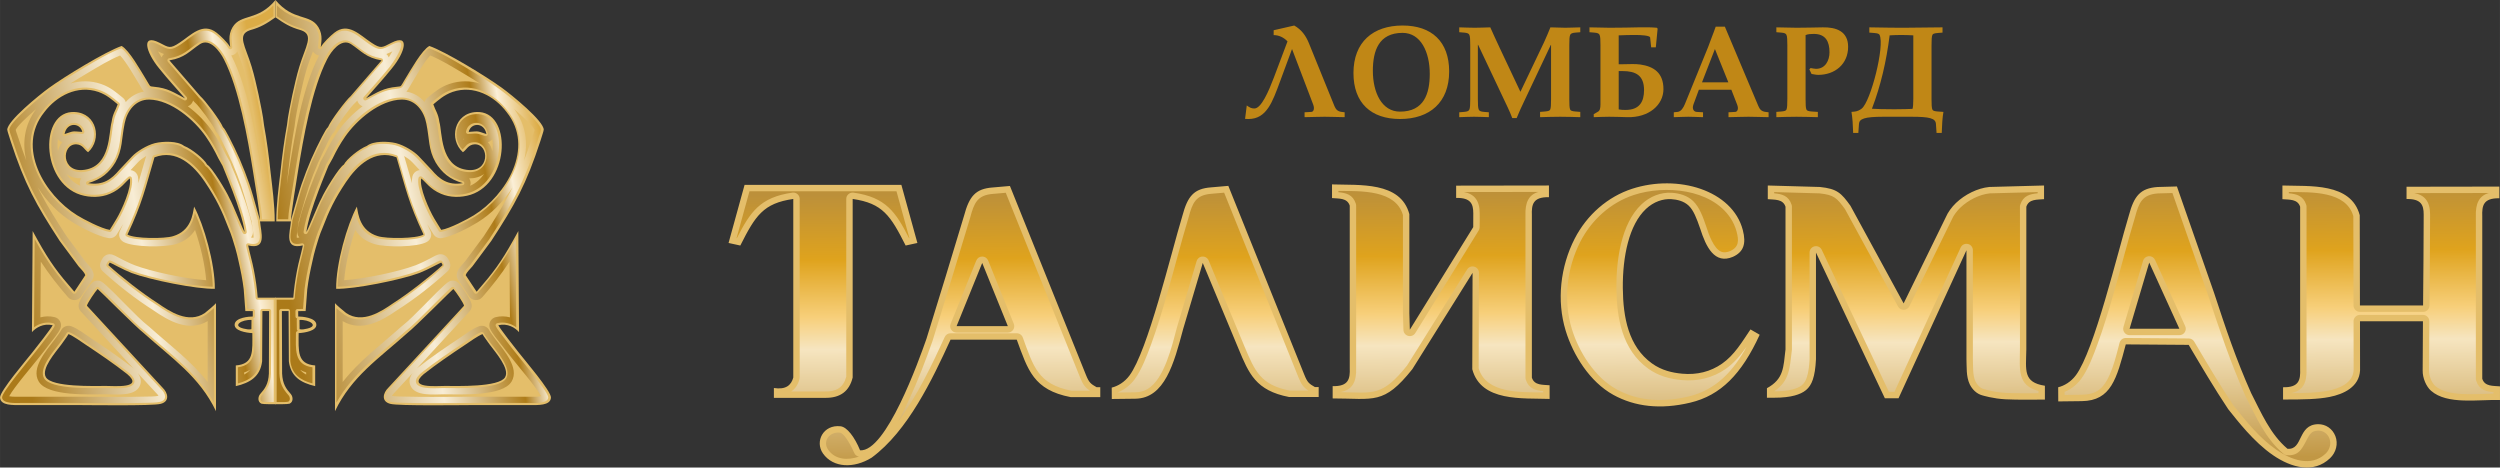
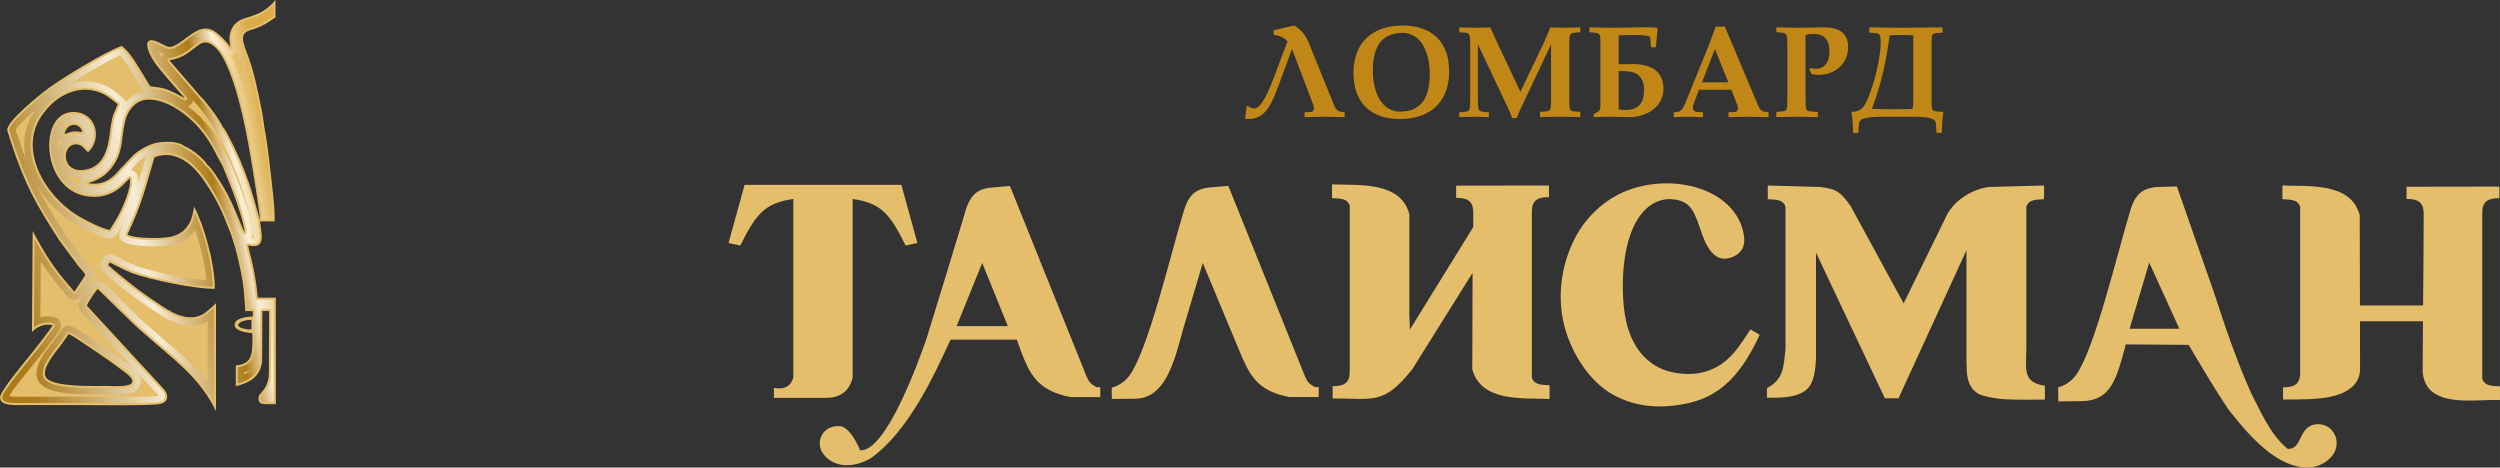
<svg xmlns="http://www.w3.org/2000/svg" xmlns:xlink="http://www.w3.org/1999/xlink" xml:space="preserve" width="75.759mm" height="14.168mm" version="1.1" style="shape-rendering:geometricPrecision; text-rendering:geometricPrecision; image-rendering:optimizeQuality; fill-rule:evenodd; clip-rule:evenodd" viewBox="0 0 5502.4 1029.04">
  <rect x="0" y="0" width="5502.4" height="1029.04" fill="#333333" stroke="none" />
  <defs>
    <style type="text/css">
   
    .fil0 {fill:#E4BE6A}
    .fil3 {fill:#E4BE6A}
    .fil5 {fill:#C08716;fill-rule:nonzero}
    .fil4 {fill:url(#id0)}
    .fil1 {fill:url(#id1)}
    .fil2 {fill:url(#id2)}
   
  </style>
    <linearGradient id="id0" gradientUnits="userSpaceOnUse" x1="3552.77" y1="417.77" x2="3556.61" y2="1015.18">
      <stop offset="0" style="stop-opacity:1; stop-color:#BC903A" />
      <stop offset="0.239" style="stop-opacity:1; stop-color:#DFA31D" />
      <stop offset="0.451" style="stop-opacity:1; stop-color:#F7CF7A" />
      <stop offset="0.569" style="stop-opacity:1; stop-color:#F6E5C0" />
      <stop offset="1" style="stop-opacity:1; stop-color:#C19744" />
    </linearGradient>
    <linearGradient id="id1" gradientUnits="userSpaceOnUse" x1="4.1" y1="502.64" x2="602.94" y2="396.62">
      <stop offset="0" style="stop-opacity:1; stop-color:#AB7A19" />
      <stop offset="0.49" style="stop-opacity:1; stop-color:#F8EDD5" />
      <stop offset="0.78" style="stop-opacity:1; stop-color:#AE7C19" />
      <stop offset="0.871" style="stop-opacity:1; stop-color:#FBEFD7" />
      <stop offset="1" style="stop-opacity:1; stop-color:#DCAC46" />
    </linearGradient>
    <linearGradient id="id2" gradientUnits="userSpaceOnUse" xlink:href="#id1" x1="608.28" y1="502.64" x2="1207.12" y2="396.62">
  </linearGradient>
  </defs>
  <g id="Слой_x0020_1">
    <g id="_2161465521216">
      <g>
        <path class="fil0" d="M150.77 735.37c10.26,3.91 28.2,16.92 37.93,23.42 31.28,20.83 62.06,41.65 91.28,64.64 37.86,32.07 -29.34,26.03 -46.15,26.03 -27.01,0 -119.39,3.07 -132.8,-19.09 -11.05,-18.69 21.19,-54.87 33.84,-72.01 4.1,-6.07 12.82,-17.35 15.9,-22.99zm456.26 154.22c-5.7,0 -27.08,0.38 -31.68,-1.08 -8.72,-3.9 -7.7,-15.18 -3.09,-20.82 10.77,-12.16 18.46,-22.56 19.49,-45.55l0.5 -137.51 -14.74 0 -0.63 110.62c-4.1,33.4 -26.15,47.28 -57.94,54.65l0 -45.55c40.51,-3.04 36.41,-32.1 36.41,-71.14 -14.37,-0.86 -39.48,-5.21 -38.97,-18.65 0.52,-16.05 33.12,-17.87 39.9,-17.95l0.04 -11.82 -16.35 -0.16 -3.59 -47.72c-2.56,-21.26 -6.67,-41.65 -11.28,-61.6 -2.05,-9.98 -4.61,-19.95 -7.18,-29.07 -4.25,-14.37 -8.8,-30.06 -14.87,-43.81 -15.38,-40.34 -27.17,-64.64 -51.79,-101.51 -24.61,-36.87 -63.07,-73.31 -111.28,-54.65 -21.09,71.35 -26.28,99.23 -59.48,170.04 15.39,9.11 81.03,9.54 100.51,3.47 39.48,-11.71 43.16,-48.01 46.16,-65.07 21.53,39.91 46.14,125.8 45.63,180.89 -38.97,1.3 -142.55,-19.53 -183.06,-34.7 -20,-7.81 -43.08,-21.26 -48.2,-22.99 -2.05,3.03 -1.54,2.16 -3.07,5.64 28.36,25.79 75.43,62.6 108.7,83.72 26.15,18.22 67.7,45.98 103.58,21.69 6.15,-4.77 22.05,-18.22 24.61,-21.69l0 237.71c-36.45,-76.24 -96.59,-115.93 -158.95,-171.78 -17.95,-13.88 -99.48,-96.3 -101.54,-97.16 -4.6,4.77 -22.56,30.8 -23.58,36.87l166.65 180.46c11.8,11.28 16.41,30.37 -4.6,35.57 -17.95,4.76 -158.97,2.6 -183.58,2.6 -41.02,0 -82.56,0 -124.09,0 -15.9,0 -44.62,1.74 -45.65,-16.49 -0.64,-14.22 59.3,-84.08 70.77,-98.9 7.18,-8.67 42.56,-54.23 45.12,-60.3 -20.61,-4.89 -37.17,5.48 -45.63,15.18l1.55 -222.53 10.76 19.52c27.84,50.11 44.67,72.27 81.03,114.08l24.09 -36.43c-2.56,-7.38 -9.22,-12.58 -14.86,-19.52l-41.54 -55.96c-52.3,-80.24 -76.92,-124.49 -108.2,-220.37 -1.03,-4.34 -7.18,-21.25 -7.18,-24.29 0,-19.25 70.12,-76.31 92.31,-92.4 33.33,-24.29 124.1,-79.81 159.47,-91.96 16.92,9.54 41.01,52.93 54.36,74.62 9.73,15.62 5.64,13.87 16.92,15.18 30.11,2.83 42.76,12.11 68.2,25.59 -18.97,-21.68 -38.46,-42.95 -56.92,-65.93 -29.74,-36 -40.51,-77.65 1.02,-56.39 20.52,10.41 22.57,13.88 44.1,-0.43 25.12,-16.49 50.76,-45.98 81.53,-21.69 8.72,6.94 24.61,22.12 29.73,31.67 -0.25,-7.76 -5.9,-25.6 5.13,-43.81 18.64,-30.8 55.05,-12.49 94.56,-59.97l0 38.13c-19.71,13.88 -32.81,22 -56.1,28.34 -29.74,9.98 -9.75,35.57 3.59,80.25 6.15,19.96 10.77,41.65 15.38,62.03 4.11,20.83 9.75,45.55 11.8,66.37 6.16,33.4 10.78,68.54 14.36,102.81 4.1,35.57 9.23,72.88 9.23,109.31l-32.31 0c2.14,24.27 15.8,63.09 -26.15,52.93 3.59,17.78 9.23,36 12.81,55.09 3.6,19.09 6.67,39.04 8.21,59.87l39.18 0 0.71 0 0 234.46zm-53.54 -185.35l-0.2 20.3c-5.65,1.3 -11.28,0 -16.93,-1.31 -26.71,-6.26 -4.15,-20.29 17.13,-18.99zm-100.19 -403.08c10.76,15.62 18.96,30.37 27.17,47.28l9.23 16.49c0.51,2.6 42.56,98.04 48.71,145.75 -2.67,-2.24 -26.1,-61.93 -33.33,-74.18 -7.18,-16.48 -38.97,-68.54 -49.23,-74.18 -6.15,-12.14 -33.84,-34.7 -50.76,-41.21 -13.85,-11.28 -46.16,-10.4 -64.1,-6.06 -18.46,4.76 -40.51,18.65 -50.25,29.06l-28.2 29.93c-16.92,19.95 -35.38,34.7 -68.71,29.06 29.22,-8.24 46.66,-23.42 59.99,-45.54 16.41,-28.64 13.33,-51.2 20.51,-85.9 5.13,-26.89 23.59,-52.92 54.36,-52.48 47.59,0.84 98.91,44.51 124.61,81.98zm37.43 -21.25c-6.15,-15.19 -40,-59.87 -49.74,-68.11l-68.19 -78.94c34.35,-5.64 44.1,-20.39 67.68,-36.01 21.64,-13.38 43.59,16.41 52.31,33.84 33.33,64.63 52.3,173.51 64.09,246.83 3.08,18.22 15.38,94.41 15.38,107.42l-15.38 -54.06c-9.23,-32.55 -25.63,-74.62 -40.51,-104.99 -4.61,-8.67 -20,-42.07 -25.64,-45.97zm-348.69 15.18c5.13,-27.33 34.88,-24.73 38.97,-4.78 -24.61,-1.73 -17.43,-2.16 -38.97,4.78zm-44.61 -48.15c27.18,-36 72.81,-60.29 118.97,-44.67 19.48,6.94 30.76,17.78 42.55,27.33 -4.62,13.87 -10.77,19.95 -13.33,38.6 -6.67,22.99 -1.54,96.74 -58.98,105.41 -52.81,8.68 -51.79,-57.26 -18.46,-55.96 14.35,0.88 17.43,12.14 25.65,17.36 31.27,-27.76 19.48,-86.32 -29.75,-88.49 -77.43,-3.91 -75.38,154 12.83,182.18 21.02,6.51 45.12,6.51 65.11,-2.17 24.62,-10.4 33.85,-26.45 43.59,-33.82 4.62,19.52 -17.43,68.97 -28.71,88.06 -5.13,9.11 -10.77,17.35 -15.38,25.16 -17.95,-2.61 -57.94,-23.42 -71.79,-32.1 -71.34,-43.98 -134.76,-149.2 -72.3,-226.87z" />
-         <path class="fil0" d="M1061.86 735.37c-10.26,3.91 -28.2,16.92 -37.93,23.42 -31.28,20.83 -62.06,41.65 -91.28,64.64 -37.86,32.07 29.34,26.03 46.15,26.03 27.01,0 119.39,3.07 132.8,-19.09 11.05,-18.69 -21.19,-54.87 -33.84,-72.01 -4.1,-6.07 -12.82,-17.35 -15.9,-22.99zm-456.26 154.22c5.7,0 27.08,0.38 31.68,-1.08 8.72,-3.9 7.7,-15.18 3.09,-20.82 -10.77,-12.16 -18.46,-22.56 -19.49,-45.55l-0.51 -137.51 14.75 0 0.62 110.62c4.1,33.4 26.15,47.28 57.94,54.65l0 -45.55c-40.51,-3.04 -36.41,-32.1 -36.41,-71.14 14.37,-0.86 39.48,-5.21 38.97,-18.65 -0.52,-16.05 -33.12,-17.87 -39.9,-17.95l-0.04 -11.82 16.35 -0.16 3.59 -47.72c2.56,-21.26 6.67,-41.65 11.28,-61.6 2.05,-9.98 4.62,-19.95 7.18,-29.07 4.25,-14.37 8.8,-30.06 14.87,-43.81 15.38,-40.34 27.18,-64.64 51.79,-101.51 24.62,-36.87 63.07,-73.31 111.28,-54.65 21.09,71.35 26.28,99.23 59.48,170.04 -15.39,9.11 -81.03,9.54 -100.51,3.47 -39.48,-11.71 -43.16,-48.01 -46.16,-65.07 -21.53,39.91 -46.14,125.8 -45.63,180.89 38.97,1.3 142.55,-19.53 183.06,-34.7 20,-7.81 43.08,-21.26 48.2,-22.99 2.05,3.03 1.54,2.16 3.07,5.64 -28.36,25.79 -75.43,62.6 -108.7,83.72 -26.15,18.22 -67.7,45.98 -103.58,21.69 -6.15,-4.77 -22.05,-18.22 -24.61,-21.69l0 237.71c36.45,-76.24 96.59,-115.93 158.95,-171.78 17.95,-13.88 99.48,-96.3 101.54,-97.16 4.61,4.77 22.56,30.8 23.58,36.87l-166.65 180.46c-11.8,11.28 -16.41,30.37 4.61,35.57 17.95,4.76 158.96,2.6 183.57,2.6 41.02,0 82.56,0 124.09,0 15.9,0 44.62,1.74 45.65,-16.49 0.64,-14.22 -59.3,-84.08 -70.77,-98.9 -7.18,-8.67 -42.56,-54.23 -45.12,-60.3 20.61,-4.89 37.17,5.48 45.63,15.18l-1.55 -222.53 -10.76 19.52c-27.84,50.11 -44.67,72.27 -81.03,114.08l-24.09 -36.43c2.56,-7.38 9.22,-12.58 14.86,-19.52l41.54 -55.96c52.3,-80.24 76.92,-124.49 108.2,-220.37 1.03,-4.34 7.18,-21.25 7.18,-24.29 0,-19.25 -70.12,-76.31 -92.31,-92.4 -33.33,-24.29 -124.1,-79.81 -159.47,-91.96 -16.92,9.54 -41.01,52.93 -54.36,74.62 -9.73,15.62 -5.64,13.87 -16.92,15.18 -30.11,2.83 -42.76,12.11 -68.2,25.59 18.97,-21.68 38.46,-42.95 56.92,-65.93 29.74,-36 40.51,-77.65 -1.02,-56.39 -20.52,10.41 -22.57,13.88 -44.1,-0.43 -25.12,-16.49 -50.76,-45.98 -81.53,-21.69 -8.72,6.94 -24.61,22.12 -29.73,31.67 0.25,-7.76 5.91,-25.6 -5.13,-43.81 -18.64,-30.8 -55.04,-12.49 -94.55,-59.97l0 38.13c19.7,13.88 32.81,22 56.09,28.34 29.75,9.98 9.75,35.57 -3.58,80.25 -6.16,19.96 -10.77,41.65 -15.38,62.03 -4.11,20.83 -9.75,45.55 -11.8,66.37 -6.15,33.4 -10.77,68.54 -14.36,102.81 -4.1,35.57 -9.23,72.88 -9.23,109.31l32.31 0c-2.14,24.27 -15.8,63.09 26.15,52.93 -3.59,17.78 -9.23,36 -12.81,55.09 -3.6,19.09 -6.67,39.04 -8.21,59.87l-39.18 0 -0.72 0 0 234.46zm53.54 -185.35l0.2 20.3c5.65,1.3 11.28,0 16.93,-1.31 26.71,-6.26 4.15,-20.29 -17.13,-18.99zm100.19 -403.08c-10.76,15.62 -18.97,30.37 -27.18,47.28l-9.23 16.49c-0.51,2.6 -42.56,98.04 -48.71,145.75 2.67,-2.24 26.1,-61.93 33.33,-74.18 7.18,-16.48 38.97,-68.54 49.23,-74.18 6.15,-12.14 33.84,-34.7 50.76,-41.21 13.85,-11.28 46.16,-10.4 64.1,-6.06 18.46,4.76 40.51,18.65 50.25,29.06l28.2 29.93c16.92,19.95 35.38,34.7 68.71,29.06 -29.22,-8.24 -46.66,-23.42 -59.99,-45.54 -16.41,-28.64 -13.33,-51.2 -20.51,-85.9 -5.13,-26.89 -23.59,-52.92 -54.36,-52.48 -47.59,0.84 -98.91,44.51 -124.6,81.98zm-37.43 -21.25c6.15,-15.19 40,-59.87 49.74,-68.11l68.19 -78.94c-34.35,-5.64 -44.1,-20.39 -67.68,-36.01 -21.64,-13.38 -43.59,16.41 -52.31,33.84 -33.33,64.63 -52.3,173.51 -64.09,246.83 -3.08,18.22 -15.38,94.41 -15.38,107.42l15.38 -54.06c9.23,-32.55 25.64,-74.62 40.51,-104.99 4.61,-8.67 20,-42.07 25.64,-45.97zm348.69 15.18c-5.13,-27.33 -34.87,-24.73 -38.97,-4.78 24.61,-1.73 17.43,-2.16 38.97,4.78zm44.61 -48.15c-27.18,-36 -72.81,-60.29 -118.97,-44.67 -19.48,6.94 -30.76,17.78 -42.55,27.33 4.62,13.87 10.77,19.95 13.33,38.6 6.67,22.99 1.55,96.74 58.98,105.41 52.81,8.68 51.79,-57.26 18.46,-55.96 -14.35,0.88 -17.43,12.14 -25.65,17.36 -31.27,-27.76 -19.48,-86.32 29.75,-88.49 77.43,-3.91 75.38,154 -12.82,182.18 -21.03,6.51 -45.12,6.51 -65.12,-2.17 -24.62,-10.4 -33.85,-26.45 -43.59,-33.82 -4.62,19.52 17.43,68.97 28.71,88.06 5.13,9.11 10.77,17.35 15.38,25.16 17.95,-2.61 57.94,-23.42 71.79,-32.1 71.34,-43.98 134.76,-149.2 72.3,-226.87z" />
      </g>
      <path class="fil1" d="M270.7 493.62c-4.32,7.28 -9.03,14.32 -13.33,21.61 -3.81,6.46 -11.06,9.94 -18.47,8.86 -21.59,-3.14 -59.82,-22.91 -78.81,-34.66 -29.78,-18.4 -57.32,-45.66 -76.94,-77.05 1.58,3.24 3.2,6.47 4.84,9.69 17.29,33.75 37.67,65.82 58.35,97.56l40.97 55.21c7.02,8.59 13.87,13.63 17.74,24.82 1.89,5.44 1.14,11.34 -2.04,16.15l-24.08 36.44c-3.2,4.83 -8.35,7.82 -14.13,8.2 -5.77,0.37 -11.28,-1.92 -15.07,-6.28 -22.73,-26.14 -42.15,-51.06 -60,-78.47l-0.85 122.82c10.1,-2.74 20.83,-3.01 31.26,-0.55 5.31,1.26 9.7,4.71 12.17,9.58 2.45,4.84 2.65,10.43 0.54,15.43 -4.58,10.88 -17.21,25.41 -24.66,35.17 -7.6,9.96 -15.16,19.95 -22.86,29.25 -12.19,15.74 -54.67,64.92 -65.18,84.71 7.08,1.62 20.88,1.05 25.51,1.05 41.36,0 82.73,0 124.09,0 30.29,0 60.59,0.46 90.89,0.43 19.34,-0.03 38.69,-0.12 58.02,-0.64 8.19,-0.23 22.46,0.13 30.11,-1.82 0.01,0 0.01,0 0.01,0 -1.02,-1.78 -2.8,-3.78 -3.75,-4.69 -0.21,-0.2 -0.38,-0.38 -0.59,-0.6l-41.44 -44.86c5.89,7.95 9.14,17.33 4.95,27.53 -10.2,24.77 -52.48,19.34 -74.1,19.34 -34.97,0 -128.71,5.16 -148.57,-28.02 -18.06,-30.16 17.57,-69.06 34.58,-92.04 4.74,-6.97 10.8,-13.89 14.79,-21.21 4.39,-8.04 14.12,-11.63 22.68,-8.37 14.54,5.54 28.63,16.68 41.59,25.31 31.49,20.98 62.83,42.18 92.58,65.58 0.14,0.12 0.25,0.2 0.38,0.32 0.8,0.67 1.58,1.37 2.37,2.08l-116.46 -126.11c-3.89,-4.21 -5.57,-9.86 -4.62,-15.52 1.79,-10.63 20.63,-38.44 28.49,-46.58 5.29,-5.48 13.36,-7.12 20.37,-4.15 9.04,3.82 47.3,44.38 57.32,54.17 15.64,15.29 31.3,32.23 48.57,45.6 0.27,0.21 0.49,0.4 0.76,0.62 45.34,40.6 91.85,74.64 128.32,121.33l0 -134.07c-41.26,24.54 -84.83,0.27 -119.96,-24.16 -38.76,-24.62 -76.97,-54.57 -110.93,-85.46 -5.87,-5.33 -7.66,-13.79 -4.44,-21.03 1.39,-3.14 2.73,-5.64 4.67,-8.51 4.63,-6.83 13.28,-9.74 21.1,-7.1 5.65,1.91 10.85,5.07 16.12,7.81 7.2,3.76 14.45,7.47 21.85,10.83 3.58,1.63 7.2,3.19 10.89,4.59 36.65,13.92 111.14,29.88 157.42,33.02 -2.69,-33.94 -12.42,-75.75 -24.52,-110.51 -9.15,14.53 -22.6,25.04 -42.85,31.14 -23.6,7.11 -94.1,7.23 -115.18,-5.24 -8.15,-4.83 -11.29,-15.05 -7.28,-23.62 2.32,-4.95 4.6,-9.91 6.84,-14.9zm33.65 -90.4c5.97,-19.9 11.47,-39.94 17.33,-59.86 -6.93,4.12 -13.33,8.86 -17.54,13.33l-16.68 17.7c1.48,0.15 2.96,0.47 4.39,1 5.89,2.11 10.22,6.97 11.66,13.06 1.02,4.3 1.24,9.3 0.84,14.77zm227.27 124.53c0.09,0.27 0.16,0.54 0.25,0.8 0.15,-0.18 0.31,-0.36 0.46,-0.54 -0.23,-0.08 -0.46,-0.17 -0.7,-0.26zm20.71 -5.05c1.76,0.35 4.08,0.7 5.64,0.63 1.01,-6.39 -3.5,-28.69 -4.01,-34.48 -0.04,-0.46 -0.07,-0.92 -0.08,-1.38l-14.68 -51.59c-9.83,-34.54 -23.48,-69.56 -39.06,-101.4 -5.47,-10.28 -14.53,-32.22 -21.19,-40.48 -2.32,-1.93 -4.1,-4.37 -5.25,-7.2 -4.78,-11.79 -34.8,-52.71 -44.58,-60.98 -0.73,-0.62 -1.41,-1.29 -2.04,-2.02l-2.16 -2.51c-0.63,2.37 -1.75,4.65 -3.36,6.67 -2.22,2.8 -5.11,4.79 -8.3,5.92 22.24,16.48 41.61,37.07 55.2,56.86 10.74,15.64 19.99,32.05 28.29,49.11l9.01 16.09c0.69,1.23 1.26,2.55 1.63,3.91 2.88,8.7 7.12,17.23 10.55,25.75 7.39,18.41 14.48,36.94 20.92,55.7 7.39,21.47 14.88,44.45 17.79,67.01 0.68,5.32 -0.95,10.51 -4.32,14.39zm-235.63 -321.04c-3.44,-3.68 -5.73,-8.85 -10.28,-16.21 -8.43,-13.62 -28.21,-48.92 -42.07,-63.38 -24.16,9.84 -48.84,25.12 -70.86,38.17 -13.01,7.72 -26.03,15.55 -38.84,23.68 21.5,-6.53 44.68,-6.98 67.73,0.94 20.21,6.94 32.04,17.38 48.15,30.43 3.07,2.48 5.17,5.8 6.17,9.43 10.21,-11.88 23.69,-20.39 40,-23.06zm-237.23 38.45c-20.33,17.53 -41.03,36.98 -44.96,45.76 1.12,5.28 4.79,13.26 6.22,18.79 5.36,16.39 11,32.68 17.1,48.76 -9.16,-38.28 -4.52,-78.19 21.64,-113.31zm471.12 573.78c-3.78,2.35 -8.16,4.31 -13.26,5.8l0 4.67c5.29,-2.72 9.77,-6.08 13.26,-10.47zm-194.99 -687.54c1.11,-2.94 2.91,-5.48 5.19,-7.45 -3.96,-1.48 -8.28,-3.49 -13.25,-5.97 2.41,4.42 5.3,9.14 8.06,13.42zm153.41 -4.37c0.05,0.1 0.09,0.2 0.15,0.29 36.53,71.32 53.01,173.08 65.87,252.27 1.71,10.47 3.39,20.95 5.06,31.43 -1.02,-8.69 -2.05,-17.37 -3,-26.05 -3.75,-34.09 -8.02,-68.13 -14.22,-101.88 -0.07,-0.4 -0.12,-0.73 -0.15,-1.13 -2.14,-21.7 -7.3,-43.13 -11.44,-64.12 -4.6,-20.35 -9.02,-40.8 -15.05,-60.78 -3.97,-13.18 -9.22,-25.94 -13.73,-38.94 -2.38,4.05 -6.29,7.15 -11.09,8.45 -0.79,0.21 -1.59,0.37 -2.39,0.47zm-332.61 286.89c-0.5,-1.53 -0.81,-3.14 -0.9,-4.81 -0.23,-4.18 0.98,-8.16 3.22,-11.42 -12.09,0.1 -23.63,-2.96 -32.87,-9.74 7.79,11.26 17.97,20.5 30.54,25.97zm15.45 -103.72c-0.55,0.41 -1.13,0.78 -1.73,1.12 0.38,0.28 0.74,0.56 1.1,0.84 0.23,-0.65 0.44,-1.3 0.62,-1.96zm-54.68 7.65c-2.64,-0.73 -5.11,-2.06 -7.26,-3.94 -0.96,-0.85 -1.82,-1.78 -2.57,-2.77 -1.07,8.48 -1.02,17.68 0.16,27.02 1.49,-7.44 4.68,-14.5 9.67,-20.31zm430.65 173.24l-15.35 -53.94c-9.86,-34.64 -24.37,-71.87 -40.14,-104.09 -4.13,-7.78 -19.38,-40.7 -24.2,-44.36 -0.77,-0.53 -1.29,-1.18 -1.63,-2.04 -5.37,-13.25 -37.51,-57.08 -48.45,-66.33 -0.2,-0.17 -0.35,-0.32 -0.52,-0.51l-68.19 -78.95c-1.12,-1.29 -1.42,-2.96 -0.84,-4.57 0.59,-1.61 1.89,-2.69 3.57,-2.97 32.53,-5.34 40.71,-18.62 66.01,-35.39 24.98,-15.43 48.89,16.28 58.82,35.65 34.73,67.79 52.25,172.55 64.53,248.19 2.85,17.51 5.66,35.02 8.33,52.57 2.32,15.21 6.68,37.6 7.08,53.32l23.12 0c-0.41,-34.86 -5.36,-69.62 -9.17,-104.22 -3.77,-34.26 -8.06,-68.58 -14.36,-102.87 -2.17,-22.02 -7.44,-44.21 -11.71,-65.81 -4.67,-20.64 -9.18,-41.44 -15.3,-61.71 -4.34,-14.4 -10.06,-28.02 -14.83,-42.19 -3.12,-9.24 -6.78,-21.42 -2.43,-30.8 3.18,-6.86 9.7,-10.63 16.86,-13.02 21.56,-5.87 34.97,-13.89 52.71,-26.29l0 -23.85c-10.88,10.94 -23.04,19.07 -38.09,24.9 -11.1,4.31 -25.38,7.13 -35.39,13.07 -5.33,3.16 -9.33,7.19 -12.55,12.49 -9.7,16.01 -4.98,25.24 -4.47,41.29 0.07,2.16 -1.31,4.02 -3.4,4.58 -2.08,0.56 -4.21,-0.36 -5.24,-2.27 -4.95,-9.21 -20.21,-23.65 -28.54,-30.24 -28.14,-22.25 -53.11,6.71 -76.15,21.93 -22.71,14.99 -26.11,12.23 -48.73,0.69 -3.13,-1.6 -16.04,-7.74 -19.44,-4.29 -8.43,8.58 18.67,47.07 24.06,53.67 18.35,22.46 37.74,44.01 56.83,65.82 1.47,1.68 1.53,4.12 0.15,5.88 -1.39,1.75 -3.78,2.26 -5.75,1.21 -24.33,-12.88 -37.96,-22.4 -66.58,-25.09 -15.08,-1.75 -12.34,-4.46 -20.29,-17.32 -10.19,-16.47 -34.85,-60.77 -51.02,-71.97 -25.7,9.25 -57.44,28.37 -80.66,42.15 -25.29,15 -51.76,31.17 -75.54,48.47 -15.57,11.32 -90.41,71.28 -90.42,88.56 0.5,5.72 5.49,16.74 6.98,23.07 13.47,41.26 28.43,81.17 48.24,119.85 17.58,34.36 38.32,66.97 59.3,99.16l41.4 55.79c5.48,6.75 12.67,12.4 15.61,20.87 0.48,1.39 0.31,2.8 -0.51,4.04l-24.09 36.44c-0.82,1.23 -2.05,1.95 -3.53,2.05 -1.48,0.09 -2.8,-0.45 -3.77,-1.57 -34.09,-39.21 -56.37,-69.15 -81.59,-114.88l-2.27 -4.11 -1.34 194.29c11.87,-8.95 27.1,-12.58 42.02,-9.05 1.37,0.32 2.4,1.15 3.04,2.39 0.62,1.25 0.68,2.57 0.14,3.86 -3.12,7.42 -17.63,25.22 -22.91,32.16 -7.47,9.78 -15.06,19.81 -22.81,29.17 -10.9,14.08 -70.41,84.25 -69.82,95.86 0.74,14.45 31.33,12.13 41.06,12.13 41.36,0 82.73,0 124.09,0 30.29,0 60.6,0.46 90.9,0.43 19.46,-0.02 38.95,-0.12 58.39,-0.65 8.53,-0.23 25.09,-0.18 33.15,-2.24 16.7,-4.28 12.19,-18.6 2.37,-28.01l-166.65 -180.46c-1,-1.08 -1.39,-2.43 -1.15,-3.88 1.21,-7.22 19.26,-33.56 24.8,-39.3 1.35,-1.39 3.31,-1.79 5.09,-1.04 3.75,1.58 47.62,46.03 53.05,51.33 14.98,14.63 33.13,33.77 49.77,46.64 56.78,50.85 113.91,89.95 151.3,156.39l0 -207.74c-5.98,5.35 -13.33,11.14 -17.44,14.32 -36.74,24.87 -77.69,-0.07 -108.67,-21.64 -36.67,-23.29 -77.14,-54.94 -109.29,-84.18 -1.49,-1.36 -1.92,-3.42 -1.11,-5.26 1.23,-2.78 1.76,-3.83 3.48,-6.36 1.18,-1.74 3.29,-2.45 5.27,-1.78 4.3,1.45 10.05,4.84 14.16,6.98 7.42,3.86 14.88,7.68 22.51,11.15 3.85,1.75 7.75,3.42 11.7,4.92 38.46,14.61 132.62,34.41 176.82,34.47 -0.74,-46.2 -18.51,-117.7 -39.14,-162.28 -5.95,25.99 -16.45,46.26 -46.72,55.38 -19.6,5.91 -86.83,6.35 -104.17,-3.91 -2.04,-1.21 -2.83,-3.75 -1.82,-5.9 13.36,-28.5 25.2,-56.8 34.87,-86.77 8.8,-27.27 16.23,-55.13 24.36,-82.62 0.42,-1.42 1.38,-2.45 2.75,-2.99 50.22,-19.43 90.63,17.26 116.75,56.4 23.12,34.63 37.45,63.58 52.19,102.26 6.3,14.24 10.73,29.39 15.06,44.33 2.82,9.69 5.24,19.53 7.25,29.31 4.74,20.53 8.84,41.16 11.38,62.29l3.27 43.51 12.13 0.12c2.52,0.02 4.56,2.09 4.55,4.61l-0.04 11.82c-0.01,2.32 -1.73,4.23 -3.96,4.54 0.75,0.83 1.19,1.92 1.18,3.13l-0.2 20.3c-0.01,1.75 -0.98,3.26 -2.47,4.02 0.07,0.01 0.14,0.01 0.2,0.01 2.43,0.15 4.32,2.15 4.32,4.59 0,34.06 5.11,69.9 -36.41,75.28l0 35.52c26.12,-7 45.02,-19.49 48.75,-49.07l0.63 -110.35c0.01,-2.52 2.07,-4.57 4.59,-4.57l14.76 0c1.26,0 2.36,0.46 3.25,1.35 0.89,0.9 1.34,2 1.34,3.26l-0.52 137.71c-0.95,21.49 -6.89,32.87 -20.55,48.28 -3.05,3.73 -3.89,11.06 1.19,13.57 4.32,1.19 17.37,0.97 25.45,0.84l0 -225.32 -35.3 0c-2.41,0 -4.41,-1.85 -4.58,-4.26 -1.47,-19.95 -4.44,-39.71 -8.13,-59.35 -3.49,-18.54 -9.08,-36.56 -12.8,-55.03 -0.32,-1.58 0.15,-3.1 1.32,-4.22 1.16,-1.12 2.69,-1.53 4.26,-1.15 36.34,8.8 22.46,-25.67 20.49,-48.05 -0.05,-0.55 -0.01,-1.09 0.12,-1.59zm-415.41 245.02c12.22,4.66 27.68,16.46 38.85,23.9 31.13,20.74 62.16,41.71 91.7,64.95 6,5.09 15.91,14.41 12.23,23.32 -6.2,15.04 -47.75,10.81 -61.35,10.81 -27.56,0 -121.63,3.92 -136.75,-21.32 -13.11,-21.9 21.58,-60.16 34.01,-76.99 4.92,-7.28 11.51,-15.01 15.64,-22.57 1.1,-2.03 3.5,-2.92 5.67,-2.1zm249.8 -406.41c-12.91,-10.52 -44.7,-9.02 -60.08,-5.18 -15.43,3.86 -37.18,16.25 -48.02,27.75l-28.09 29.81c-20.15,23.75 -40.51,36.06 -72.94,30.57 -2.14,-0.36 -3.7,-2.11 -3.82,-4.29 -0.12,-2.17 1.25,-4.07 3.34,-4.66 26.05,-7.36 43.45,-20.52 57.25,-43.41 15.64,-27.3 14.02,-54.61 19.99,-84.51 5.91,-29.56 26.22,-56.71 58.94,-56.18 49.19,0.8 101.7,45.2 128.32,83.98 10.56,15.38 19.36,31.06 27.43,47.7l9.19 16.43c0.25,0.44 0.4,0.86 0.41,1 2.76,8.49 7.62,18.62 11.01,27.08 7.3,18.17 14.32,36.51 20.69,55.04 6.88,20.02 14.45,43.3 17.15,64.29 0.25,1.91 -0.66,3.69 -2.35,4.62 -1.7,0.92 -3.69,0.73 -5.16,-0.52 -4.81,-4.06 -27.11,-63.14 -34.32,-75.36 -0.1,-0.17 -0.18,-0.32 -0.26,-0.5 -5.29,-12.16 -37.31,-66.54 -47.22,-71.98 -0.85,-0.46 -1.45,-1.09 -1.89,-1.95 -6.46,-12.75 -34.88,-33.83 -48.31,-39 -0.47,-0.18 -0.86,-0.41 -1.26,-0.73zm-264.66 -30.43c5.86,-31.31 42.7,-30.59 47.99,-4.86 0.3,1.45 -0.07,2.83 -1.05,3.95 -0.97,1.12 -2.3,1.66 -3.78,1.56 -22.13,-1.55 -16.67,-2.06 -37.24,4.57 -1.59,0.51 -3.2,0.17 -4.45,-0.93 -1.25,-1.1 -1.79,-2.65 -1.47,-4.29zm55.92 34.78c26.2,-27.04 12.31,-75.92 -29.57,-77.92 -71.96,-3.46 -68.46,146.89 14.43,173.22 19.76,6.28 42.74,6.18 61.92,-2.02 9.92,-4.25 18.19,-9.84 26.02,-17.21 5.44,-5.13 10.73,-11.61 16.6,-16.06 1.28,-0.97 2.83,-1.21 4.33,-0.66 1.5,0.54 2.55,1.71 2.92,3.27 5.11,21.59 -17.94,72.35 -29.18,91.38 -4.85,8.61 -10.42,16.74 -15.43,25.23 -0.97,1.64 -2.73,2.49 -4.62,2.22 -18.7,-2.72 -56.92,-22.46 -73.55,-32.73 -74.32,-45.95 -137.49,-154.05 -73.55,-233.56 28.75,-38.08 76.56,-62.6 124.12,-46.25 18.78,6.46 29.1,16.07 43.96,28.1 1.51,1.23 2.08,3.17 1.47,5.03 -4.74,14.2 -10.96,21.85 -13.14,37.77 -0.04,0.24 -0.07,0.43 -0.15,0.65 -2.14,7.4 -2.88,17.2 -3.91,24.93 -1.56,11.67 -3.5,23.36 -7.05,34.62 -8.13,25.77 -23.63,44.71 -51.71,49.13 -58.85,9.27 -59.48,-66.67 -18.89,-65.08 15.45,0.94 17.27,9.49 24.98,15.96z" />
-       <path class="fil2" d="M940.51 493.62c4.32,7.28 9.04,14.32 13.33,21.61 3.81,6.46 11.06,9.94 18.47,8.86 21.59,-3.14 59.82,-22.91 78.81,-34.66 29.78,-18.4 57.32,-45.66 76.94,-77.05 -1.58,3.24 -3.2,6.47 -4.84,9.69 -17.28,33.75 -37.67,65.82 -58.35,97.56l-40.97 55.21c-7.01,8.59 -13.87,13.63 -17.74,24.82 -1.89,5.44 -1.14,11.34 2.04,16.15l24.08 36.44c3.2,4.83 8.35,7.82 14.13,8.2 5.77,0.37 11.28,-1.92 15.07,-6.28 22.73,-26.14 42.15,-51.06 60,-78.47l0.85 122.82c-10.1,-2.74 -20.83,-3.01 -31.26,-0.55 -5.31,1.26 -9.7,4.71 -12.17,9.58 -2.45,4.84 -2.65,10.43 -0.54,15.43 4.58,10.88 17.21,25.41 24.66,35.17 7.6,9.96 15.16,19.95 22.86,29.25 12.19,15.74 54.67,64.92 65.18,84.71 -7.08,1.62 -20.87,1.05 -25.51,1.05 -41.36,0 -82.73,0 -124.09,0 -30.29,0 -60.59,0.46 -90.89,0.43 -19.34,-0.03 -38.69,-0.12 -58.02,-0.64 -8.19,-0.23 -22.46,0.13 -30.11,-1.82 -0.01,0 -0.01,0 -0.01,0 1.03,-1.78 2.8,-3.78 3.75,-4.69 0.21,-0.2 0.38,-0.38 0.59,-0.6l41.44 -44.86c-5.89,7.95 -9.14,17.33 -4.95,27.53 10.2,24.77 52.48,19.34 74.1,19.34 34.97,0 128.71,5.16 148.57,-28.02 18.06,-30.16 -17.57,-69.06 -34.58,-92.04 -4.74,-6.97 -10.8,-13.89 -14.79,-21.21 -4.39,-8.04 -14.12,-11.63 -22.68,-8.37 -14.54,5.54 -28.63,16.68 -41.59,25.31 -31.49,20.98 -62.83,42.18 -92.58,65.58 -0.14,0.12 -0.25,0.2 -0.38,0.32 -0.8,0.67 -1.58,1.37 -2.37,2.08l116.46 -126.11c3.89,-4.21 5.57,-9.86 4.62,-15.52 -1.79,-10.63 -20.62,-38.44 -28.49,-46.58 -5.29,-5.48 -13.36,-7.12 -20.37,-4.15 -9.04,3.82 -47.3,44.38 -57.32,54.17 -15.64,15.29 -31.3,32.23 -48.57,45.6 -0.27,0.21 -0.49,0.4 -0.76,0.62 -45.34,40.6 -91.85,74.64 -128.32,121.33l0 -134.07c41.26,24.54 84.83,0.27 119.96,-24.16 38.76,-24.62 76.97,-54.57 110.93,-85.46 5.87,-5.33 7.66,-13.79 4.44,-21.03 -1.39,-3.14 -2.73,-5.64 -4.67,-8.51 -4.63,-6.83 -13.28,-9.74 -21.1,-7.1 -5.65,1.91 -10.85,5.07 -16.12,7.81 -7.2,3.76 -14.45,7.47 -21.85,10.83 -3.58,1.63 -7.2,3.19 -10.89,4.59 -36.65,13.92 -111.14,29.88 -157.42,33.02 2.69,-33.94 12.42,-75.75 24.52,-110.51 9.15,14.53 22.6,25.04 42.85,31.14 23.6,7.11 94.1,7.23 115.18,-5.24 8.15,-4.83 11.29,-15.05 7.28,-23.62 -2.32,-4.95 -4.6,-9.91 -6.84,-14.9zm-33.65 -90.4c-5.97,-19.9 -11.47,-39.94 -17.33,-59.86 6.93,4.12 13.33,8.86 17.54,13.33l16.68 17.7c-1.48,0.15 -2.96,0.47 -4.39,1 -5.89,2.11 -10.22,6.97 -11.66,13.06 -1.02,4.3 -1.24,9.3 -0.84,14.77zm-227.27 124.53c-0.09,0.27 -0.16,0.54 -0.25,0.8 -0.15,-0.18 -0.3,-0.36 -0.46,-0.54 0.23,-0.08 0.47,-0.17 0.7,-0.26zm-20.71 -5.05c-1.76,0.35 -4.08,0.7 -5.64,0.63 -1.01,-6.39 3.5,-28.69 4.02,-34.48 0.04,-0.46 0.06,-0.92 0.07,-1.38l14.68 -51.59c9.83,-34.54 23.48,-69.56 39.06,-101.4 5.47,-10.28 14.53,-32.22 21.19,-40.48 2.32,-1.93 4.1,-4.37 5.25,-7.2 4.78,-11.79 34.8,-52.71 44.58,-60.98 0.73,-0.62 1.41,-1.29 2.04,-2.02l2.16 -2.51c0.64,2.37 1.75,4.65 3.36,6.67 2.22,2.8 5.11,4.79 8.3,5.92 -22.24,16.48 -41.61,37.07 -55.19,56.86 -10.75,15.64 -20,32.05 -28.3,49.11l-9.01 16.09c-0.69,1.23 -1.26,2.55 -1.63,3.91 -2.88,8.7 -7.12,17.23 -10.55,25.75 -7.39,18.41 -14.48,36.94 -20.92,55.7 -7.39,21.47 -14.88,44.45 -17.79,67.01 -0.68,5.32 0.95,10.51 4.32,14.39zm235.63 -321.04c3.44,-3.68 5.73,-8.85 10.28,-16.21 8.43,-13.62 28.21,-48.92 42.07,-63.38 24.16,9.84 48.84,25.12 70.86,38.17 13.01,7.72 26.03,15.55 38.84,23.68 -21.5,-6.53 -44.68,-6.98 -67.73,0.94 -20.21,6.94 -32.04,17.38 -48.15,30.43 -3.06,2.48 -5.17,5.8 -6.17,9.43 -10.2,-11.88 -23.69,-20.39 -40,-23.06zm237.23 38.45c20.33,17.53 41.03,36.98 44.96,45.76 -1.12,5.28 -4.79,13.26 -6.22,18.79 -5.36,16.39 -10.99,32.68 -17.1,48.76 9.16,-38.28 4.52,-78.19 -21.64,-113.31zm-471.12 573.78c3.78,2.35 8.16,4.31 13.26,5.8l0 4.67c-5.29,-2.72 -9.77,-6.08 -13.26,-10.47zm194.99 -687.54c-1.11,-2.94 -2.91,-5.48 -5.19,-7.45 3.96,-1.48 8.28,-3.49 13.25,-5.97 -2.41,4.42 -5.29,9.14 -8.06,13.42zm-153.41 -4.37c-0.05,0.1 -0.09,0.2 -0.15,0.29 -36.53,71.32 -53.01,173.08 -65.87,252.27 -1.7,10.47 -3.39,20.95 -5.06,31.43 1.02,-8.69 2.05,-17.37 3,-26.05 3.75,-34.09 8.02,-68.13 14.22,-101.88 0.07,-0.4 0.12,-0.73 0.15,-1.13 2.14,-21.7 7.31,-43.13 11.44,-64.12 4.6,-20.35 9.02,-40.8 15.05,-60.78 3.97,-13.18 9.22,-25.94 13.73,-38.94 2.38,4.05 6.29,7.15 11.09,8.45 0.79,0.21 1.59,0.37 2.39,0.47zm332.61 286.89c0.5,-1.53 0.81,-3.14 0.9,-4.81 0.23,-4.18 -0.98,-8.16 -3.22,-11.42 12.09,0.1 23.63,-2.96 32.87,-9.74 -7.8,11.26 -17.98,20.5 -30.55,25.97zm-15.44 -103.72c0.54,0.41 1.13,0.78 1.72,1.12 -0.37,0.28 -0.74,0.56 -1.1,0.84 -0.23,-0.65 -0.44,-1.3 -0.62,-1.96zm54.68 7.65c2.64,-0.73 5.12,-2.06 7.26,-3.94 0.97,-0.85 1.82,-1.78 2.57,-2.77 1.07,8.48 1.02,17.68 -0.16,27.02 -1.48,-7.44 -4.68,-14.5 -9.67,-20.31zm-430.65 173.24l15.35 -53.94c9.86,-34.64 24.37,-71.87 40.14,-104.09 4.13,-7.78 19.38,-40.7 24.2,-44.36 0.77,-0.53 1.29,-1.18 1.63,-2.04 5.37,-13.25 37.51,-57.08 48.45,-66.33 0.2,-0.17 0.35,-0.32 0.52,-0.51l68.19 -78.95c1.12,-1.29 1.42,-2.96 0.84,-4.57 -0.59,-1.61 -1.89,-2.69 -3.57,-2.97 -32.53,-5.34 -40.71,-18.62 -66.01,-35.39 -24.98,-15.43 -48.89,16.28 -58.82,35.65 -34.73,67.79 -52.25,172.55 -64.53,248.19 -2.85,17.51 -5.66,35.02 -8.33,52.57 -2.32,15.21 -6.68,37.6 -7.08,53.32l-23.12 0c0.41,-34.86 5.37,-69.62 9.17,-104.22 3.77,-34.26 8.06,-68.58 14.36,-102.87 2.17,-22.02 7.44,-44.21 11.71,-65.81 4.67,-20.64 9.18,-41.44 15.3,-61.71 4.34,-14.4 10.06,-28.02 14.83,-42.19 3.12,-9.24 6.78,-21.42 2.43,-30.8 -3.18,-6.86 -9.7,-10.63 -16.86,-13.02 -21.56,-5.87 -34.97,-13.89 -52.71,-26.29l0 -23.85c10.88,10.94 23.04,19.07 38.09,24.9 11.1,4.31 25.39,7.13 35.39,13.07 5.33,3.16 9.33,7.19 12.55,12.49 9.7,16.01 4.98,25.24 4.47,41.29 -0.07,2.16 1.31,4.02 3.4,4.58 2.08,0.56 4.22,-0.36 5.24,-2.27 4.95,-9.21 20.21,-23.65 28.54,-30.24 28.14,-22.25 53.11,6.71 76.15,21.93 22.71,14.99 26.11,12.23 48.73,0.69 3.13,-1.6 16.04,-7.74 19.44,-4.29 8.43,8.58 -18.67,47.07 -24.06,53.67 -18.35,22.46 -37.74,44.01 -56.83,65.82 -1.47,1.68 -1.53,4.12 -0.15,5.88 1.39,1.75 3.78,2.26 5.75,1.21 24.33,-12.88 37.96,-22.4 66.58,-25.09 15.08,-1.75 12.34,-4.46 20.29,-17.32 10.19,-16.47 34.85,-60.77 51.02,-71.97 25.7,9.25 57.44,28.37 80.66,42.15 25.29,15 51.76,31.17 75.54,48.47 15.57,11.32 90.41,71.28 90.42,88.56 -0.49,5.72 -5.49,16.74 -6.98,23.07 -13.47,41.26 -28.43,81.17 -48.23,119.85 -17.59,34.36 -38.33,66.97 -59.31,99.16l-41.4 55.79c-5.48,6.75 -12.67,12.4 -15.61,20.87 -0.48,1.39 -0.31,2.8 0.51,4.04l24.09 36.44c0.82,1.23 2.05,1.95 3.53,2.05 1.48,0.09 2.8,-0.45 3.78,-1.57 34.08,-39.21 56.36,-69.15 81.58,-114.88l2.27 -4.11 1.34 194.29c-11.87,-8.95 -27.09,-12.58 -42.02,-9.05 -1.37,0.32 -2.4,1.15 -3.04,2.39 -0.62,1.25 -0.68,2.57 -0.14,3.86 3.13,7.42 17.63,25.22 22.91,32.16 7.47,9.78 15.06,19.81 22.81,29.17 10.9,14.08 70.41,84.25 69.82,95.86 -0.74,14.45 -31.33,12.13 -41.06,12.13 -41.36,0 -82.73,0 -124.09,0 -30.29,0 -60.6,0.46 -90.9,0.43 -19.46,-0.02 -38.95,-0.12 -58.39,-0.65 -8.53,-0.23 -25.09,-0.18 -33.15,-2.24 -16.7,-4.28 -12.19,-18.6 -2.37,-28.01l166.65 -180.46c1,-1.08 1.39,-2.43 1.15,-3.88 -1.22,-7.22 -19.26,-33.56 -24.81,-39.3 -1.34,-1.39 -3.31,-1.79 -5.09,-1.04 -3.75,1.58 -47.62,46.03 -53.05,51.33 -14.98,14.63 -33.13,33.77 -49.77,46.64 -56.78,50.85 -113.91,89.95 -151.3,156.39l0 -207.74c5.99,5.35 13.33,11.14 17.44,14.32 36.74,24.87 77.69,-0.07 108.67,-21.64 36.67,-23.29 77.14,-54.94 109.29,-84.18 1.49,-1.36 1.92,-3.42 1.11,-5.26 -1.23,-2.78 -1.76,-3.83 -3.47,-6.36 -1.18,-1.74 -3.29,-2.45 -5.28,-1.78 -4.3,1.45 -10.05,4.84 -14.16,6.98 -7.42,3.86 -14.88,7.68 -22.51,11.15 -3.85,1.75 -7.75,3.42 -11.7,4.92 -38.46,14.61 -132.62,34.41 -176.82,34.47 0.74,-46.2 18.51,-117.7 39.14,-162.28 5.95,25.99 16.45,46.26 46.72,55.38 19.6,5.91 86.83,6.35 104.17,-3.91 2.05,-1.21 2.83,-3.75 1.82,-5.9 -13.36,-28.5 -25.2,-56.8 -34.88,-86.77 -8.8,-27.27 -16.23,-55.13 -24.36,-82.62 -0.42,-1.42 -1.37,-2.45 -2.75,-2.99 -50.22,-19.43 -90.63,17.26 -116.75,56.4 -23.12,34.63 -37.45,63.58 -52.19,102.26 -6.3,14.24 -10.73,29.39 -15.06,44.33 -2.82,9.69 -5.24,19.53 -7.24,29.31 -4.74,20.53 -8.85,41.16 -11.39,62.29l-3.27 43.51 -12.13 0.12c-2.52,0.02 -4.56,2.09 -4.55,4.61l0.04 11.82c0.01,2.32 1.73,4.23 3.96,4.54 -0.75,0.83 -1.19,1.92 -1.18,3.13l0.2 20.3c0.02,1.75 0.98,3.26 2.47,4.02 -0.07,0.01 -0.14,0.01 -0.2,0.01 -2.43,0.15 -4.32,2.15 -4.32,4.59 0,34.06 -5.11,69.9 36.41,75.28l0 35.52c-26.12,-7 -45.02,-19.49 -48.75,-49.07l-0.63 -110.35c-0.01,-2.52 -2.07,-4.57 -4.59,-4.57l-14.76 0c-1.26,0 -2.36,0.46 -3.25,1.35 -0.89,0.9 -1.34,2 -1.34,3.26l0.52 137.71c0.95,21.49 6.89,32.87 20.55,48.28 3.05,3.73 3.89,11.06 -1.19,13.57 -4.32,1.19 -17.37,0.97 -25.45,0.84l0 -225.32 35.3 0c2.41,0 4.41,-1.85 4.58,-4.26 1.47,-19.95 4.44,-39.71 8.13,-59.35 3.49,-18.54 9.08,-36.56 12.8,-55.03 0.32,-1.58 -0.15,-3.1 -1.32,-4.22 -1.16,-1.12 -2.69,-1.53 -4.26,-1.15 -36.34,8.8 -22.46,-25.67 -20.49,-48.05 0.05,-0.55 0.01,-1.09 -0.12,-1.59zm415.41 245.02c-12.22,4.66 -27.68,16.46 -38.85,23.9 -31.13,20.74 -62.16,41.71 -91.7,64.95 -6.01,5.09 -15.91,14.41 -12.24,23.32 6.2,15.04 47.75,10.81 61.35,10.81 27.56,0 121.63,3.92 136.75,-21.32 13.11,-21.9 -21.58,-60.16 -34,-76.99 -4.93,-7.28 -11.52,-15.01 -15.65,-22.57 -1.1,-2.03 -3.5,-2.92 -5.67,-2.1zm-249.8 -406.41c12.91,-10.52 44.7,-9.02 60.08,-5.18 15.43,3.86 37.18,16.25 48.02,27.75l28.09 29.81c20.15,23.75 40.51,36.06 72.94,30.57 2.14,-0.36 3.7,-2.11 3.82,-4.29 0.12,-2.17 -1.25,-4.07 -3.34,-4.66 -26.05,-7.36 -43.45,-20.52 -57.25,-43.41 -15.64,-27.3 -14.02,-54.61 -19.99,-84.51 -5.91,-29.56 -26.22,-56.71 -58.94,-56.18 -49.19,0.8 -101.7,45.2 -128.32,83.98 -10.56,15.38 -19.36,31.06 -27.43,47.7l-9.19 16.43c-0.25,0.44 -0.4,0.86 -0.41,1 -2.76,8.49 -7.62,18.62 -11.01,27.08 -7.3,18.17 -14.32,36.51 -20.68,55.04 -6.89,20.02 -14.45,43.3 -17.16,64.29 -0.25,1.91 0.66,3.69 2.35,4.62 1.7,0.92 3.69,0.73 5.16,-0.52 4.81,-4.06 27.11,-63.14 34.32,-75.36 0.1,-0.17 0.18,-0.32 0.26,-0.5 5.29,-12.16 37.31,-66.54 47.22,-71.98 0.85,-0.46 1.45,-1.09 1.89,-1.95 6.46,-12.75 34.88,-33.83 48.31,-39 0.47,-0.18 0.86,-0.41 1.26,-0.73zm264.67 -30.43c-5.87,-31.31 -42.7,-30.59 -47.99,-4.86 -0.3,1.45 0.07,2.83 1.05,3.95 0.97,1.12 2.3,1.66 3.78,1.56 22.13,-1.55 16.67,-2.06 37.24,4.57 1.59,0.51 3.2,0.17 4.45,-0.93 1.25,-1.1 1.79,-2.65 1.48,-4.29zm-55.92 34.78c-26.21,-27.04 -12.32,-75.92 29.57,-77.92 71.96,-3.46 68.46,146.89 -14.43,173.22 -19.76,6.28 -42.74,6.18 -61.92,-2.02 -9.91,-4.25 -18.19,-9.84 -26.02,-17.21 -5.44,-5.13 -10.73,-11.61 -16.6,-16.06 -1.28,-0.97 -2.83,-1.21 -4.33,-0.66 -1.5,0.54 -2.55,1.71 -2.92,3.27 -5.11,21.59 17.94,72.35 29.18,91.38 4.85,8.61 10.42,16.74 15.43,25.23 0.97,1.64 2.73,2.49 4.62,2.22 18.7,-2.72 56.92,-22.46 73.55,-32.73 74.32,-45.95 137.49,-154.05 73.55,-233.56 -28.75,-38.08 -76.55,-62.6 -124.12,-46.25 -18.78,6.46 -29.1,16.07 -43.96,28.1 -1.52,1.23 -2.09,3.17 -1.47,5.03 4.74,14.2 10.96,21.85 13.14,37.77 0.04,0.24 0.08,0.43 0.15,0.65 2.14,7.4 2.88,17.2 3.91,24.93 1.56,11.67 3.5,23.36 7.05,34.62 8.13,25.77 23.63,44.71 51.71,49.13 58.85,9.27 59.48,-66.67 18.89,-65.08 -15.45,0.94 -17.27,9.49 -24.97,15.96z" />
    </g>
    <g id="_2161465521600">
      <path class="fil3" d="M5194.14 672.34l138.98 0c0.61,-67.59 1.29,-137.84 1.29,-185.27 0.08,-2.12 0.04,-13.26 0.04,-15.25 -0.02,-20.37 -5.48,-34.5 -37.72,-33.77 0,-9.02 0,-18.03 0,-27.04l204.27 -0.33c0,9.02 0,16.73 0,25.74 -35.42,-0.8 -38.49,16.32 -37.61,39.97 0,119.1 0,238.2 0,357.3 5.65,17.45 23.98,15.23 39.02,16.68 0,10.03 0,20.06 0,30.09 -46.42,-1.66 -116.07,11.23 -151.93,-20.53 -10.2,-9.03 -18.7,-27.65 -18.25,-44.83 0,-29.3 0.24,-67.31 0.6,-108.01l-138.57 0c0.09,35.97 0.16,71.91 0.16,107.87 -1.73,36.55 -36.03,52.62 -67.23,58.73 -26.3,5.16 -56.92,5.66 -102.26,5.66 0,-9.01 0,-18.02 0,-27.04 35.42,0.81 38.49,-16.31 37.61,-39.95 0,-119.1 0,-238.2 0,-357.3 -5.65,-17.45 -23.98,-15.24 -39.02,-16.68 0,-10.03 0,-20.06 0,-30.09 59.62,2.14 150.95,-6.97 170.19,65.35 0,66.23 0.23,132.46 0.44,198.7zm-515.35 85.65c-20.13,75.75 -32.31,124.02 -96.71,124.91 -17.31,0.2 -34.62,0.41 -51.92,0.62 -0.05,-8.34 -0.12,-22.81 -0.17,-31.15 13.19,-3.18 28.21,-11.93 39.02,-26.53 40.53,-54.65 90.82,-266.65 116.56,-351.7 11.55,-43.37 25.41,-59.72 62.99,-62.52 14.26,-0.41 28.51,-0.81 42.78,-1.21 27.27,78.12 54.54,156.23 81.82,234.35 25.81,78.48 47.92,144.99 81.57,220.5 22.25,43.41 41.95,90.38 79.93,122.47 34.85,3.17 21.72,-53.27 67.21,-54.1 16.59,-0.31 31.84,9.54 38.32,26.43 6.2,16.19 1.9,35.54 -12.07,48.73 -35.36,33.37 -83.8,21.6 -125.51,-7.08 -42.31,-29.08 -77.85,-75.52 -98.41,-101.16 -31.09,-46.66 -58.44,-93.26 -86.97,-141.51 -46.47,-0.43 -91.98,-0.62 -138.45,-1.04zm117.91 -34.43c-22.11,-48.53 -44.21,-97.07 -66.32,-145.6 -14.41,48.53 -28.81,97.07 -43.22,145.6 36.52,0 73.03,0 109.54,0zm-468.57 -172.81c-49.84,108.61 -99.68,217.21 -149.52,325.82 -10.03,0 -20.06,0 -30.09,0 -50.54,-106.87 -101.09,-213.76 -151.63,-320.64 0,78.35 0,156.7 0,235.04 -0.99,19.68 -3.23,33.53 -6.96,44.59 -6.85,20.37 -19.5,29.23 -39.87,34.92 -10.89,3.04 -27,4.96 -44.15,4.87 -5.65,0 -11.29,0 -16.94,0 0,-6.97 0,-13.94 0,-20.92 37.38,-20.48 36.08,-45.68 40.87,-85.34 0,-119.1 0,-194.95 0,-314.04 -5.65,-17.45 -23.98,-15.24 -39.01,-16.68 0,-10.03 0,-20.06 0,-30.09 38.23,1.08 76.48,2.16 114.71,3.25 38.34,3.93 47.19,13.66 67.23,41.38 39.02,71.61 78.04,143.23 117.06,214.85 31.05,-63.44 62.1,-126.9 93.15,-190.34 3.93,-9.48 12.46,-21.52 22.01,-30.64 19.83,-18.93 47.43,-32.6 73.31,-35.25 38.24,-1.08 82.36,-2.16 120.59,-3.25 0,10.03 0,20.06 0,30.09 -15.03,1.45 -33.37,-0.77 -39.01,16.68 0,119.1 0,194.95 0,314.04 -0.78,46.28 -7.43,72.48 40.86,79.93 0,6.98 0,23.6 0,30.57 -5.65,0 -11.29,0 -16.94,0 -6.33,0.04 -40.84,0.62 -69.7,-0.74 -26.81,-1.25 -50.86,-8.61 -51.56,-8.8 -12.07,-3.29 -21.85,-13.07 -27.27,-24.31 -8.22,-17.08 -6.38,-38.96 -7.17,-54.78 0,-78.35 0,-161.87 0,-240.22zm-475.38 174.3c6.74,3.91 13.49,7.84 20.22,11.75 -39.7,86.72 -85.75,133.48 -152.82,149.45 -64.92,15.48 -121.55,9.14 -169.21,-17.15 -52.01,-28.7 -88.66,-87.87 -104.96,-141.31 -20.36,-66.67 -11.44,-141.34 19.7,-202.24 27.31,-53.38 73.68,-92.8 126.37,-109.97 100.97,-32.9 220.86,3.19 243.78,90.61 7.95,30.29 1.77,48.36 -21.61,59.01 -40.49,17.45 -59.47,-22.05 -72.18,-62.06 -7.95,-23.11 -14.6,-40.34 -25.37,-50.56 -10.72,-10.17 -25.6,-13.41 -37.84,-14.21 -18.75,-1.23 -38.92,5.46 -56.04,21.44 -37.32,34.85 -51.68,104.66 -51.02,174.52 0.62,64.11 12.37,128.3 64.08,165.51 21.66,15.59 45.2,20.71 66.94,22.69 32.24,2.93 62.01,-4.41 87.38,-22.14 26.98,-18.85 43.25,-46.6 62.58,-75.35zm-647.82 -316.45l204.27 -0.32c0,9.01 0,16.73 0,25.74 -35.42,-0.81 -38.49,16.31 -37.6,39.95 0,119.1 0,238.2 0,357.3 5.64,17.45 23.98,15.24 39.01,16.69 0,10.02 0,20.05 0,30.08 -59.61,-2.14 -150.95,6.97 -170.19,-65.35 0,-84.94 0.65,-127.23 0.65,-212.17 -44.2,70.68 -88.39,141.35 -132.59,212.03 -63.19,79.2 -84.4,64.39 -175.36,64.39 0,-9.01 0,-18.02 0,-27.03 35.42,0.8 38.49,-16.32 37.61,-39.96 0,-119.1 0,-238.2 0,-357.3 -5.64,-17.45 -23.98,-15.23 -39.02,-16.68 0,-10.04 0,-20.07 0,-30.09 59.62,2.14 150.95,-6.97 170.19,65.35 0,72.65 0,145.3 0,217.94 0,12.3 1.08,24.16 1.08,36.46l139.54 -225.73c0.07,-2.11 0.12,-28.5 0.12,-30.5 -0.03,-20.37 -5.47,-34.5 -37.72,-33.77 0,-9.01 0,-18.02 0,-27.04zm-602.52 66.34c11.55,-43.37 25.41,-59.72 63,-62.53l38.07 -3.33 167.28 415.78c6.86,17.03 10.38,19.66 23.36,27.11 2.75,0 5.48,0 8.23,0 0,7.28 0,14.58 0,21.85 -21.7,0 -43.41,0 -65.11,0 -73.41,-14.12 -88.6,-51.65 -111.41,-106.4l-78.61 -188.66 -43.21 145.59c-20.13,75.75 -40.69,152.33 -105.09,153.22 -17.31,0.2 -34.62,0.41 -51.92,0.62 -0.05,-8.35 -0.11,-16.69 -0.16,-25.04 13.18,-3.18 28.2,-11.94 39.02,-26.53 40.53,-54.65 90.82,-266.65 116.56,-351.7zm-417.67 -62.29l38.08 -3.33 167.27 415.78c6.86,17.03 10.38,19.65 23.37,27.1 2.75,0 5.48,0 8.23,0 0,7.28 0,14.58 0,21.86 -21.71,0 -43.41,0 -65.12,0 -81.88,-15.75 -94.21,-59.5 -118.71,-126.46 -48.58,0 -97.16,0 -145.75,0 -40.09,87.59 -93.91,201.03 -173.66,259.72 -38.83,24.07 -84.56,22.86 -107.12,-9.21 -18.47,-26.24 0.54,-64.26 38.77,-59.87 14.05,1.61 30.95,23.6 42.91,52.9 57.23,4.18 129.5,-198.07 145.99,-245.16 14.1,-45.76 28.2,-91.53 42.31,-137.29 13.47,-44.51 26.95,-89.02 40.43,-133.52 11.55,-43.37 25.41,-59.72 62.99,-62.53zm33.5 305.24l-112.84 0 56.42 -139.15 56.42 139.15zm-406.91 -311c-57.52,0 -115.03,0 -172.55,0 -11.75,42.63 -23.5,85.26 -35.25,127.89 8.61,1.88 17.24,3.76 25.85,5.64 33.17,-65.71 50.42,-93.01 116.6,-102.5 0,131.02 0,262.03 0,393.04 -4.66,17.25 -16.71,27.12 -42.68,23.06 0,7.2 0,14.42 0,21.62 36.98,0 73.97,0 110.95,0 35.99,1.11 55.24,-15.43 62.43,-44.68 0,-131.01 0,-262.02 0,-393.04 66.18,9.49 83.43,36.79 116.6,102.5 8.61,-1.87 17.24,-3.75 25.85,-5.64 -11.75,-42.63 -23.5,-85.26 -35.25,-127.89 -57.52,0 -115.03,0 -172.54,0z" />
-       <path class="fil4" d="M5179.6 475.57c-16.25,-55.39 -91.25,-52.58 -141.98,-52.93 0,0.94 0,1.87 0,2.8 16.65,1.61 31.78,5.03 38.33,25.28 0.47,1.47 0.68,2.8 0.68,4.34 0,119.01 0,238.02 0,357.03 1.1,30.74 -8.37,48.63 -34.5,53.18 27.3,0.01 56.62,-0.38 82.34,-5.42 24.32,-4.76 54.26,-16.49 55.83,-45.25 0,-35.82 -0.07,-71.65 -0.16,-107.47 -0.01,-3.89 1.37,-7.24 4.12,-9.99 2.75,-2.76 6.09,-4.15 9.99,-4.15l138.57 0c3.91,0 7.26,1.4 10.01,4.18 2.75,2.77 4.13,6.14 4.09,10.04 -0.31,35.96 -0.6,71.93 -0.6,107.88 0,0.13 0,0.24 0,0.36 -0.29,11.11 5.16,26.52 13.5,33.91 27.27,24.14 87.8,17.74 128.49,16.94 0,-1.01 0,-2.01 0,-3.02 -16.65,-1.61 -31.78,-5.03 -38.33,-25.28 -0.47,-1.47 -0.68,-2.79 -0.68,-4.34 0,-119.02 0,-238.03 0,-357.04 -1,-28.26 6.91,-45.66 28.51,-51.82l-164.11 0.26c23,4.02 34.83,18.7 34.87,46.72 0.01,5.12 0.14,10.4 -0.04,15.51 -0.01,61.71 -0.73,123.45 -1.29,185.16 -0.07,7.72 -6.38,13.97 -14.1,13.97l-138.98 0c-7.76,0 -14.08,-6.31 -14.1,-14.06 -0.19,-65.61 -0.43,-131.21 -0.44,-196.81zm-635.45 386.99c0.01,2.23 0.02,4.47 0.04,6.7 12.56,-0.15 25.14,-0.29 37.7,-0.46 14.24,-0.19 28.2,-2.91 39.55,-11.98 24.39,-19.49 36.02,-73.45 43.72,-102.44 1.68,-6.31 7.23,-10.54 13.76,-10.48 46.15,0.42 92.3,0.62 138.45,1.05 5.08,0.04 9.42,2.54 12.01,6.92 27.96,47.28 55.77,94.61 86.23,140.35 28.17,35.15 57.56,72.15 94.99,97.88 31.64,21.75 75.75,38.75 107.85,8.45 9.01,-8.5 13.1,-21.64 8.58,-33.42 -4.05,-10.59 -13.46,-17.59 -24.89,-17.38 -7.93,0.15 -13.46,2.33 -18.3,8.67 -1.23,1.62 -2.32,3.36 -3.33,5.13 -11.53,20.2 -17.46,42.94 -47.12,40.24 -3.01,-0.27 -5.52,-1.31 -7.83,-3.27 -40.01,-33.82 -60.09,-81.38 -83.37,-126.81 -0.12,-0.24 -0.22,-0.44 -0.33,-0.69 -32.37,-72.64 -57.28,-146.42 -82.01,-221.59 -26.14,-74.87 -52.28,-149.74 -78.42,-224.62 -10.71,0.31 -21.42,0.61 -32.12,0.92 -34.56,2.68 -41.65,20.3 -50.11,52.07 -0.04,0.16 -0.08,0.3 -0.13,0.46 -16.83,55.6 -31.01,112.36 -47.18,168.25 -10.69,36.97 -21.91,74.13 -35.05,110.3 -8.82,24.28 -21.1,56.69 -36.5,77.46 -9.12,12.3 -21.88,22.46 -36.19,28.32zm252.56 -124.89c-36.51,0 -73.02,0 -109.54,0 -4.6,0 -8.55,-1.98 -11.29,-5.67 -2.75,-3.68 -3.53,-8.03 -2.22,-12.44 14.41,-48.53 28.81,-97.07 43.21,-145.6 1.71,-5.75 6.56,-9.64 12.54,-10.06 5.98,-0.41 11.32,2.77 13.81,8.22 22.11,48.54 44.22,97.07 66.33,145.6 2.05,4.5 1.7,9.33 -0.97,13.47 -2.67,4.15 -6.92,6.48 -11.86,6.48zm-311.9 -312.22c0,-0.89 0,-1.77 0,-2.66 -35.18,0.97 -70.36,1.83 -105.55,2.83 -23.31,2.53 -47.65,15.26 -64.52,31.37 -7.05,6.72 -15.01,16.88 -18.72,25.83 -0.12,0.28 -0.23,0.52 -0.36,0.79 -31.05,63.45 -62.1,126.9 -93.15,190.35 -2.37,4.86 -6.95,7.78 -12.35,7.89 -5.41,0.12 -10.1,-2.6 -12.7,-7.35 -38.87,-71.35 -77.75,-142.7 -116.62,-214.06 -18.15,-25.05 -24.23,-31.49 -56.21,-34.83 -33.24,-0.94 -66.46,-1.89 -99.69,-2.83 0,0.89 0,1.77 0,2.65 16.65,1.61 31.78,5.03 38.33,25.28 0.48,1.47 0.68,2.8 0.68,4.34 0,104.68 0,209.36 0,314.04 0,0.6 -0.03,1.1 -0.1,1.69 -4.84,40.02 -5.14,67.91 -38.89,90.46 0.33,0 0.68,0.01 1.02,0.01 12.71,0.05 28.02,-0.93 40.31,-4.36 15.65,-4.37 24.95,-9.96 30.29,-25.83 4.23,-12.57 5.56,-27.26 6.22,-40.45 0,-78.23 0,-156.46 0,-234.69 0,-6.67 4.5,-12.29 11.01,-13.76 6.51,-1.46 12.99,1.69 15.84,7.73 49.27,104.19 98.54,208.38 147.81,312.57 4.05,0 8.08,0 12.12,0 48.57,-105.87 97.16,-211.73 145.74,-317.6 2.8,-6.09 9.27,-9.33 15.83,-7.89 6.55,1.43 11.09,7.07 11.09,13.77 0,79.97 0,159.92 0,239.88 0.71,15.09 -0.88,35.17 5.77,49 3.57,7.39 10.15,14.61 18.27,16.82 16.07,4.39 31.78,7.54 48.51,8.32 23.07,1.08 45.93,0.79 69,0.73 0.96,0 1.91,0 2.87,0 0,-1.66 0,-3.31 0,-4.96 -47.24,-12.28 -41.06,-47.67 -40.86,-91.51 0.49,-104.67 0,-209.31 0,-313.98 0,-1.55 0.21,-2.87 0.68,-4.34 6.55,-20.24 21.68,-23.67 38.33,-25.28zm-640.73 337.82c-12.83,18.32 -26.84,35.44 -45.83,48.71 -28.59,19.98 -62.1,27.77 -96.73,24.61 -26.96,-2.44 -51.65,-9.27 -73.9,-25.28 -57.08,-41.08 -69.3,-110.84 -69.94,-176.82 -0.57,-59.39 9.64,-142.14 55.49,-184.96 18.08,-16.88 41.65,-26.83 66.58,-25.2 17,1.11 34.01,6.09 46.63,18.06 14.66,13.9 22.55,37.47 29.11,56.51 5.06,15.96 15.94,47.88 32.6,54.96 6.78,2.88 14.04,1.23 20.29,-1.46 19.62,-8.94 18.77,-23.72 13.82,-42.6 -2.84,-10.83 -7.45,-21 -13.7,-30.29 -43.12,-64.23 -144.49,-72.5 -212.08,-50.48 -51.37,16.74 -93.7,55.13 -118.18,102.99 -29.71,58.07 -37.93,128.96 -18.78,191.69 15.61,51.13 50.45,106.69 98.3,133.08 49.53,27.33 104.99,28.68 159.12,15.78 61.32,-14.61 98.99,-57.52 127.2,-109.29zm-589.55 47.51c16.25,55.39 91.26,52.58 141.98,52.93 0,-0.94 0,-1.87 0,-2.8 -16.65,-1.61 -31.78,-5.03 -38.33,-25.28 -0.47,-1.47 -0.68,-2.8 -0.68,-4.34 0,-119.01 0,-238.02 0,-357.03 -1.01,-28.26 6.91,-45.66 28.5,-51.82l-164.1 0.26c23,4.04 34.82,18.71 34.86,46.71 0.01,10.21 0.23,20.87 -0.13,31.03 -0.09,2.56 -0.76,4.73 -2.1,6.91l-139.54 225.72c-3.37,5.44 -9.7,7.89 -15.86,6.14 -6.15,-1.75 -10.24,-7.17 -10.24,-13.56 0,-12.16 -1.09,-24.29 -1.09,-36.46 0,-72 0,-144 0,-216.01 -16.24,-55.39 -91.25,-52.58 -141.98,-52.92 0,0.93 0,1.87 0,2.8 16.65,1.61 31.78,5.03 38.33,25.28 0.48,1.47 0.68,2.79 0.68,4.34 0,119.02 0,238.03 0,357.05 1.11,31.05 -8.57,49 -35.32,53.32 73.47,1.44 92.45,10.11 147.45,-58.62 44.05,-70.44 88.09,-140.89 132.15,-211.34 3.38,-5.42 9.7,-7.84 15.84,-6.08 6.14,1.76 10.21,7.17 10.21,13.55 0,70.08 -0.63,140.16 -0.65,210.23zm-793.53 52.58c0,0.2 0.01,0.39 0.01,0.59 12.57,-0.15 25.15,-0.29 37.72,-0.46 9.63,-0.13 18.63,-2.32 26.98,-7.18 37.16,-21.62 54.35,-96.74 64.66,-135.56 0.04,-0.14 0.07,-0.25 0.12,-0.39l43.21 -145.59c1.73,-5.82 6.7,-9.75 12.77,-10.07 6.07,-0.32 11.42,3.05 13.76,8.66l78.61 188.66c23.15,55.55 36.2,85.14 99.76,97.73 13.72,0 27.44,0 41.15,0 -11.34,-7.47 -15.78,-13.96 -22.07,-29.6l-163.39 -406.08 -27.84 2.43c-34.83,2.6 -41.94,20.23 -50.42,52.1 -0.04,0.16 -0.08,0.3 -0.12,0.46 -16.84,55.6 -31.02,112.36 -47.18,168.24 -10.69,36.97 -21.92,74.13 -35.06,110.31 -8.82,24.28 -21.1,56.69 -36.5,77.45 -9.12,12.3 -21.87,22.46 -36.18,28.32zm-103.05 -3.38c13.72,0 27.44,0 41.16,0 -11.34,-7.47 -15.78,-13.96 -22.08,-29.6l-163.38 -406.09 -27.84 2.43c-34.83,2.6 -41.94,20.23 -50.42,52.09 -0.04,0.17 -0.08,0.31 -0.13,0.46 -13.48,44.52 -26.85,89.07 -40.45,133.56 -14,45.81 -28.21,91.54 -42.32,137.32 -0.05,0.17 -0.1,0.33 -0.17,0.51 -15.3,43.69 -32.11,87.29 -51.65,129.25 -5.48,11.75 -13.89,29.73 -24.43,48.43 43.06,-57.13 76.25,-128.02 103.06,-186.59 2.35,-5.13 7.18,-8.24 12.82,-8.24 48.58,0 97.16,0 145.75,0 6.04,0 11.16,3.6 13.24,9.26 23.52,64.27 33.37,102.64 106.84,117.2zm-139.7 -127.97l-112.84 0c-4.84,0 -9,-2.22 -11.7,-6.22 -2.7,-4.01 -3.19,-8.69 -1.37,-13.18l56.42 -139.16c2.2,-5.43 7.2,-8.8 13.07,-8.8 5.86,0 10.87,3.37 13.07,8.8l56.42 139.16c1.82,4.48 1.33,9.17 -1.37,13.18 -2.7,4.01 -6.86,6.22 -11.69,6.22zm-327.71 273.04c-4.81,-0.82 -8.69,-3.93 -10.57,-8.56 -3.65,-8.95 -20.37,-42.95 -31.46,-44.22 -22.97,-2.64 -38.84,18.98 -25.64,37.75 15.8,22.46 43.62,23.26 67.68,15.03zm-241.01 -584.04c-9.49,34.39 -18.97,68.78 -28.45,103.18 0.22,0.05 0.44,0.09 0.65,0.15 29.48,-57.69 50.96,-90.14 122.25,-100.35 4.19,-0.6 8.03,0.53 11.24,3.3 3.2,2.77 4.86,6.42 4.86,10.65 0,131.02 0,262.03 0,393.04 0,1.3 -0.15,2.42 -0.49,3.68 -3.38,12.56 -9.7,21.36 -18.07,26.91 24.24,0 48.48,0 72.72,0 0.15,0 0.28,0 0.44,0.01 25.46,0.78 41.31,-7.9 47.9,-32.37 0,-130.42 0,-260.84 0,-391.26 0,-4.23 1.66,-7.88 4.86,-10.65 3.2,-2.77 7.05,-3.9 11.24,-3.3 71.29,10.21 92.77,42.66 122.24,100.35 0.23,-0.05 0.44,-0.09 0.66,-0.15 -9.48,-34.4 -18.96,-68.79 -28.45,-103.18 -53.93,0 -107.86,0 -161.8,0 -53.93,0 -107.87,0 -161.8,0z" />
    </g>
    <path class="fil5" d="M2843.71 107.89l46.68 122.5c3.41,9.25 0.57,15.6 -3.99,15.89l-15.09 0.86 0 10.74c18.78,-0.29 33.02,-0.92 44.12,-0.92 11.1,0 25.04,0.62 44.12,0.92l0 -10.74 -6.83 -0.86c-8.82,-1.15 -12.53,-5.49 -15.66,-12.72l-56.07 -138.11c-7.12,-17.63 -16.8,-30.34 -32.46,-39.29l-45.26 10.4 0 10.69c11.39,0 22.49,5.19 30.46,13.87l-30.17 80.04c-11.39,30.05 -27.61,67.61 -42.7,67.61 -6.83,0 -10.25,-2.03 -16.79,-6.65l-3.75 29.52c2.56,0.29 5.17,0.29 7.44,0.29 40.14,0 52.95,-37.9 69.46,-82.4l26.47 -71.65zm243.36 -51.72c-65.18,0 -108.16,36.4 -108.16,104.59 0,65.88 38.71,101.18 102.47,101.18 65.19,0 108.17,-36.45 108.17,-104.65 0,-65.88 -38.71,-101.12 -102.47,-101.12zm0 16.17c40.14,0 59.77,42.47 59.77,90.15 0,43.35 -12.52,83.22 -65.47,83.22 -40.14,0 -59.77,-42.19 -59.77,-89.87 0,-43.34 12.52,-83.5 65.47,-83.5zm366.9 27.74c0,-12.14 0.28,-19.94 1.99,-23.4 1.42,-2.89 4.27,-4.34 11.67,-4.91l10.53 -0.87 0 -10.69c-14.23,0.29 -24.48,0.87 -33.02,0.87 -8.26,0 -18.78,-0.58 -32.73,-0.87 -4.27,10.12 -8.82,21.96 -13.94,32.65l-52.09 109.21 -44.97 -95.35c-5.98,-13 -16.23,-34.67 -21.35,-46.52 -11.38,0.29 -22.77,0.87 -34.15,0.87 -11.39,0 -22.78,-0.58 -34.16,-0.87l0 10.69 10.53 0.87c7.4,0.57 10.25,2.02 11.67,4.91 1.71,3.46 1.99,11.26 1.99,23.4l0 117.89c0,12.14 -0.28,19.94 -1.99,23.4 -1.42,2.9 -4.27,4.34 -11.67,4.92l-10.53 0.86 0 10.74c10.81,-0.29 21.91,-0.92 32.73,-0.92 10.81,0 21.63,0.62 32.44,0.92l0 -10.74 -10.53 -0.86c-7.4,-0.57 -10.25,-2.02 -11.66,-4.92 -1.71,-3.46 -2,-11.26 -2,-23.4l0 -119.33 0.57 0 64.89 137.24c3.7,8.1 7.4,15.9 10.25,24.04l9.67 0c4.55,-11.61 11.11,-25.77 17.08,-38.2l58.07 -122.8 0.57 0 0 119.04c0,12.14 -0.28,19.94 -1.99,23.4 -1.14,2.32 -4.27,3.47 -11.67,4.05l-10.53 0.87 0 11.61c11.66,-0.29 27.32,-0.92 44.41,-0.92 16.79,0 32.44,0.62 44.12,0.92l0 -11.61 -10.53 -0.87c-7.4,-0.57 -10.53,-1.73 -11.67,-4.05 -1.71,-3.46 -1.99,-11.26 -1.99,-23.4l0 -117.89zm108.73 56.35l8.54 0c29.03,0 47.25,9.54 47.25,41.89 0,25.43 -9.96,43.63 -40.42,43.63 -5.41,0 -9.67,0 -15.37,-1.15l0 -84.37zm0 -78.59c11.95,-0.57 24.19,-0.87 36.43,-0.87 13.1,0 32.16,1.16 32.73,5.49l2.28 21.67 10.24 0 3.99 -41.03 -1.71 -2.02c-13.1,-1.16 -25.62,-1.16 -41.56,-0.87 -16.23,0.29 -35.57,0.87 -62.34,0.87 -11.1,0 -25.62,-0.58 -44.4,-0.87l0 10.69 10.52 0.87c7.4,0.57 10.26,2.02 11.68,4.91 1.71,3.46 1.99,11.26 1.99,23.4l0 129.44c0,8.96 -1.14,13.87 -5.69,16.47l-9.11 5.2 0 6.7c10.53,-0.29 22.2,-0.92 34.16,-0.92 13.66,0 27.32,0.62 40.14,0.92 46.4,1.15 79.13,-26.34 79.13,-61.88 0,-35.25 -20.78,-49.69 -50.96,-54.04 -11.66,-1.73 -25.04,-0.57 -38.99,-0.57l-8.54 0 0 -63.57zm247.92 119.62l12.81 32.94c3.7,9.25 0.57,15.6 -3.99,15.89l-15.09 0.86 0 10.74c18.79,-0.29 33.02,-0.92 44.12,-0.92 11.11,0 25.05,0.62 44.12,0.92l0 -10.74 -6.83 -0.86c-8.82,-1.15 -12.52,-5.49 -15.65,-12.72l-73.73 -174.81 -20.21 0 -4.27 11.85 -4.55 11.85 -7.4 19.94 -51.52 126.55c-3.42,8.38 -8.54,16.47 -15.94,17.34l-8.54 0.86 0 10.74c13.66,-0.29 23.91,-0.92 32.17,-0.92 8.25,0 18.5,0.62 32.16,0.92l0 -10.74 -14.23 -0.86c-5.13,-0.29 -10.82,-5.49 -6.83,-16.47l11.95 -32.36 71.45 0zm-36.15 -89.57l29.6 73.39 -58.06 0 28.46 -73.39zm159.39 110.08c0,12.14 -0.28,19.94 -1.99,23.4 -1.14,2.32 -4.27,3.47 -11.67,4.05l-10.53 0.87 0 11.61c11.67,-0.29 27.32,-0.92 44.4,-0.92 16.8,0 32.46,0.62 46.97,0.92l0 -11.61 -13.38 -0.87c-7.4,-0.57 -10.53,-1.73 -11.67,-4.05 -1.71,-3.46 -1.99,-11.26 -1.99,-23.4l0 -140.71c4.55,-2.32 12.25,-2.61 18.22,-2.61 25.9,0 34.44,16.76 34.44,40.45 0,18.2 -9.39,36.4 -29.6,36.4 -3.98,0 -7.97,-1.15 -11.95,-1.74l-2.85 2.9 4.84 10.11c4.27,0.58 9.67,2.02 14.8,2.02 36.43,0 65.75,-23.4 65.75,-61.83 0,-34.38 -26.76,-43.34 -55.79,-42.76 -19.35,0.29 -38.42,0.87 -57.78,0.87 -11.09,0 -25.61,-0.58 -44.4,-0.87l0 10.69 10.53 0.87c7.4,0.57 10.25,2.02 11.67,4.91 1.71,3.46 1.99,11.26 1.99,23.4l0 117.89zm163.66 21.09c-3.7,2.89 -9.39,6.07 -16.22,6.65l-6.27 0.57c2.28,13.92 3.14,27.5 3.7,46.28l11.38 0 1.43 -19.94c0.85,-10.98 11.66,-15.65 53.51,-15.65l62.33 0c39,0 52.66,3.22 53.51,15.65l1.42 19.94 11.39 0c0.57,-18.78 1.42,-32.36 3.7,-46.28l-12.52 -0.87c-7.4,-0.57 -10.54,-1.73 -11.67,-4.05 -1.71,-3.46 -1.99,-11.26 -1.99,-23.4l0 -117.89c0,-12.14 0.28,-19.94 1.99,-23.4 1.13,-2.31 4.27,-3.47 11.67,-4.05l10.53 -0.86 0 -11.56c-41.85,0.58 -64.62,0.87 -81.69,0.87 -17.37,0 -40.14,0 -79.41,-0.87l0 11.56 10.53 0.86c7.4,0.57 10.81,1.74 11.95,4.05 11.95,24.27 -19.64,147.36 -39.29,162.38zm111.87 0.58c-7.68,0.29 -21.07,0.86 -40.43,0.86 -24.76,0 -38.14,-0.57 -48.95,-1.15 19.35,-50.56 31.88,-104.59 39,-161.51 4.27,-0.29 15.37,-0.87 25.33,-0.87 10.53,0 21.91,0.58 26.76,0.87l0 140.13c0,10.69 -0.57,17.91 -1.71,21.67z" />
  </g>
</svg>